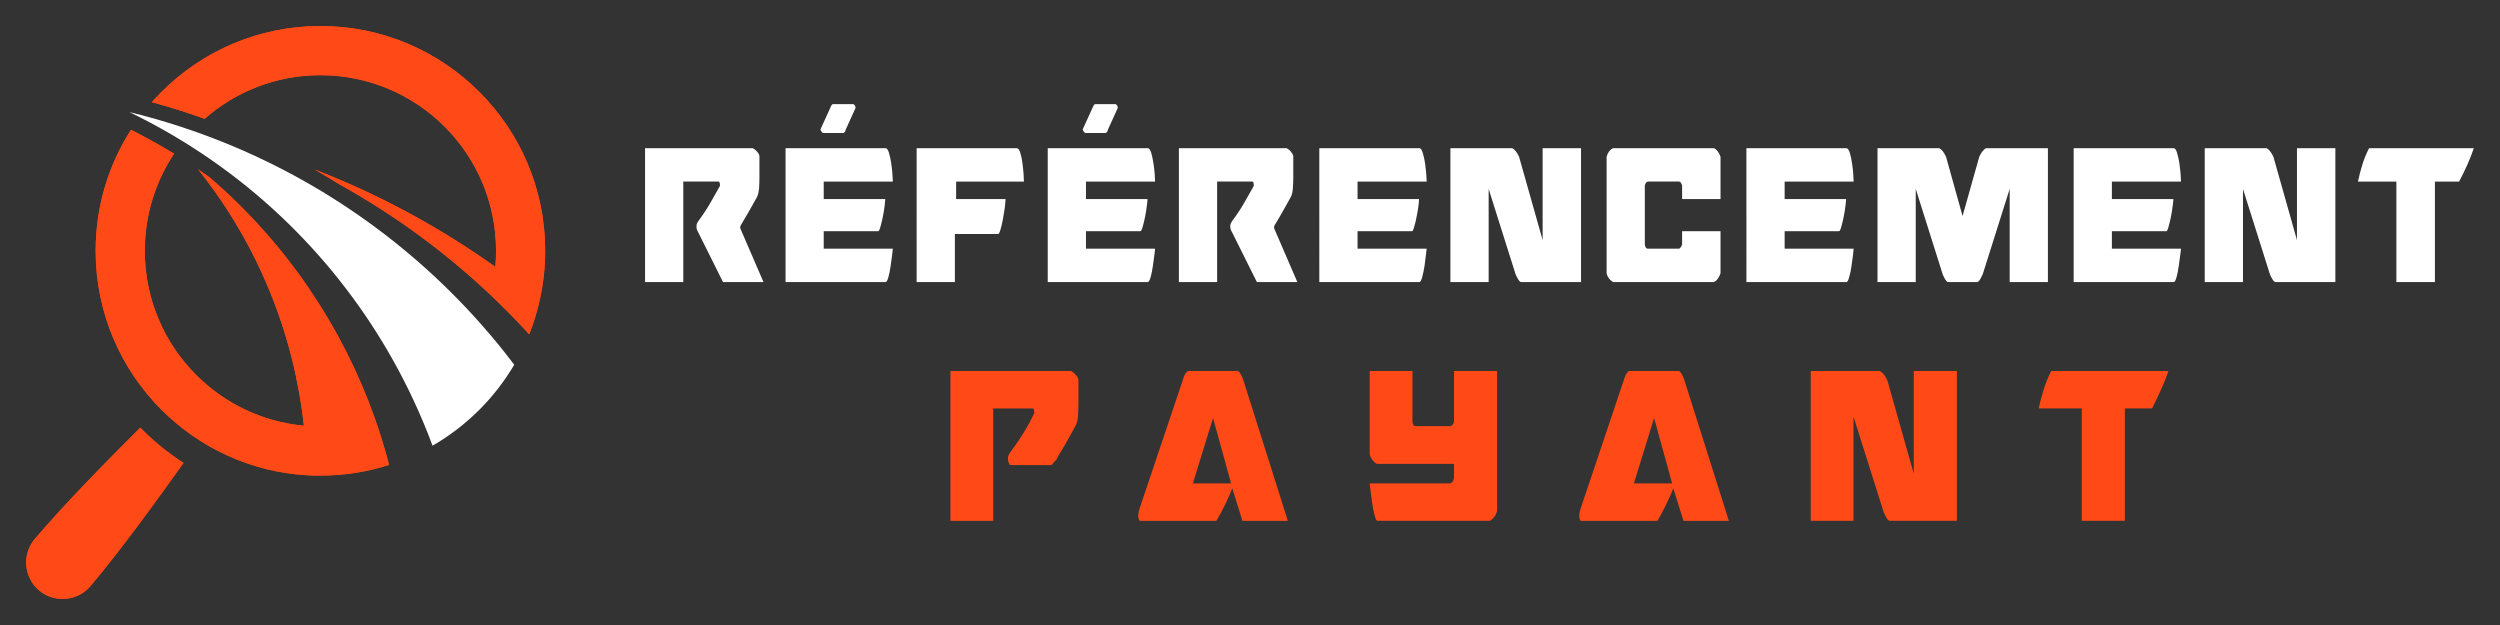
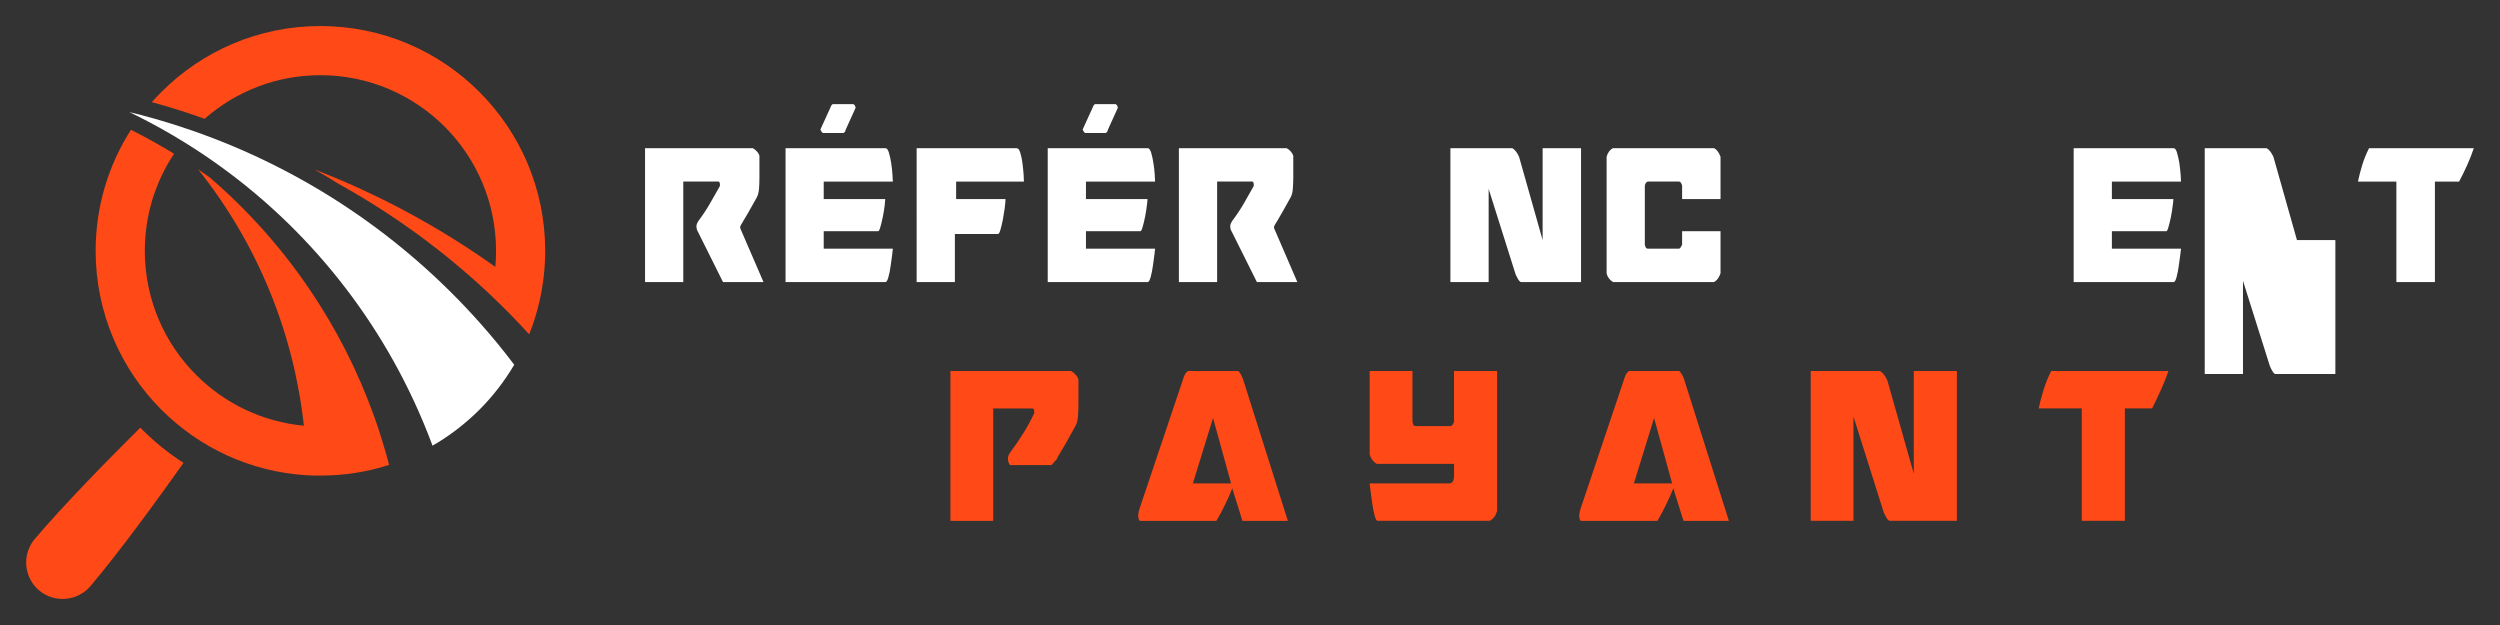
<svg xmlns="http://www.w3.org/2000/svg" xmlns:xlink="http://www.w3.org/1999/xlink" version="1.1" id="Calque_1" x="0px" y="0px" width="240px" height="60px" viewBox="0 0 240 60" enable-background="new 0 0 240 60" xml:space="preserve">
  <rect x="0" y="0" width="240" height="60" fill="#333333" stroke="none" />
  <g>
    <g>
      <g>
        <path fill="#FF4A17" d="M102.824,35.617c0.149,0.075,0.292,0.192,0.435,0.354c0.147,0.16,0.234,0.315,0.271,0.464v2.279     c0,0.358-0.01,0.752-0.04,1.179c-0.024,0.428-0.114,0.771-0.257,1.019c-0.358,0.656-0.659,1.188-0.882,1.585     c-0.229,0.396-0.409,0.705-0.544,0.929c-0.137,0.21-0.23,0.365-0.273,0.451c-0.043,0.1-0.064,0.149-0.064,0.174l-0.521,0.594     H96.95c-0.087-0.147-0.143-0.269-0.162-0.373c-0.019-0.094-0.024-0.195-0.024-0.282c0-0.162,0.068-0.354,0.216-0.563     c0.96-1.275,1.728-2.526,2.31-3.764c0-0.124-0.007-0.236-0.024-0.323c-0.019-0.087-0.074-0.13-0.167-0.13h-3.752v10.791h-4.105     V35.617H102.824z" />
        <path fill="#FF4A17" d="M109.301,49.213c0.013-0.111,0.043-0.223,0.08-0.334l4.158-12.363c0.037-0.149,0.098-0.311,0.178-0.495     c0.081-0.174,0.196-0.315,0.342-0.403h4.753c0.06,0,0.11,0.037,0.17,0.112c0.051,0.063,0.103,0.157,0.163,0.25     c0.05,0.105,0.094,0.195,0.13,0.282c0.037,0.099,0.067,0.173,0.082,0.223l4.276,13.515h-4.358l-0.978-3.126     c-0.161,0.434-0.383,0.936-0.654,1.492c-0.265,0.569-0.56,1.114-0.869,1.634h-7.343c-0.032,0-0.069-0.047-0.105-0.151     c-0.036-0.093-0.055-0.194-0.055-0.281C109.271,49.442,109.28,49.325,109.301,49.213z M118.187,46.409l-1.735-6.285l-1.936,6.285     H118.187z" />
        <path fill="#FF4A17" d="M143.017,49.999h-10.771c-0.1,0-0.205-0.186-0.291-0.544c-0.099-0.359-0.176-0.771-0.233-1.211     c-0.067-0.439-0.117-0.854-0.161-1.219c-0.055-0.378-0.07-0.579-0.07-0.616h7.695c0.162-0.05,0.27-0.13,0.313-0.242     c0.043-0.111,0.077-0.235,0.09-0.384v-1.251h-7.424c-0.383-0.247-0.601-0.574-0.675-0.947v-7.968h4.105v4.86     c0.037,0.186,0.073,0.3,0.111,0.344c0.036,0.043,0.093,0.077,0.191,0.09h3.399c0.136-0.087,0.241-0.235,0.291-0.434v-4.86h4.135     v13.435C143.611,49.485,143.377,49.801,143.017,49.999z" />
        <path fill="#FF4A17" d="M151.642,49.213c0.013-0.111,0.043-0.223,0.08-0.334l4.154-12.363c0.038-0.149,0.103-0.311,0.183-0.495     c0.081-0.174,0.195-0.315,0.332-0.403h4.76c0.063,0,0.112,0.037,0.162,0.112c0.062,0.063,0.111,0.157,0.173,0.25     c0.05,0.105,0.093,0.195,0.13,0.282c0.037,0.099,0.067,0.173,0.081,0.223l4.277,13.515h-4.358l-0.978-3.126     c-0.161,0.434-0.385,0.936-0.656,1.492c-0.272,0.569-0.558,1.114-0.867,1.634h-7.343c-0.037,0-0.074-0.047-0.111-0.151     c-0.037-0.093-0.05-0.194-0.05-0.281C151.61,49.442,151.617,49.325,151.642,49.213z M160.526,46.409l-1.734-6.285l-1.938,6.285     H160.526z" />
        <path fill="#FF4A17" d="M173.83,49.999V35.617h6.637c0.161,0.088,0.294,0.211,0.413,0.372c0.117,0.173,0.225,0.347,0.312,0.545     l2.532,8.946v-9.863h4.136v14.382h-6.445c-0.05,0-0.114-0.037-0.182-0.111c-0.057-0.074-0.121-0.157-0.171-0.251     c-0.062-0.104-0.108-0.194-0.151-0.293c-0.043-0.087-0.077-0.162-0.09-0.212l-2.885-9.138v10.005H173.83z" />
        <path fill="#FF4A17" d="M203.986,39.208v10.791h-4.135V39.208h-4.137c0.124-0.582,0.279-1.17,0.465-1.776     c0.186-0.595,0.427-1.195,0.736-1.814h11.256c-0.198,0.582-0.431,1.167-0.696,1.756c-0.266,0.588-0.555,1.191-0.876,1.835     H203.986z" />
      </g>
      <g>
        <path fill="#FFFFFF" d="M72.275,14.225c0.132,0.068,0.258,0.177,0.389,0.315c0.132,0.148,0.212,0.292,0.241,0.417v2.039     c0,0.32-0.008,0.673-0.031,1.056c-0.029,0.385-0.106,0.69-0.232,0.919c-0.326,0.572-0.587,1.055-0.793,1.408     c-0.2,0.356-0.36,0.63-0.486,0.825c-0.12,0.195-0.201,0.326-0.241,0.406s-0.06,0.138-0.06,0.148v0.149l2.233,5.17h-3.887     l-2.382-4.78c-0.081-0.138-0.126-0.238-0.143-0.336c-0.018-0.085-0.023-0.168-0.023-0.248c0-0.149,0.063-0.314,0.195-0.51     c0.435-0.584,0.81-1.156,1.125-1.706c0.32-0.55,0.632-1.1,0.936-1.649c0-0.114-0.006-0.205-0.023-0.285     c-0.018-0.093-0.063-0.133-0.143-0.133h-3.355v9.647h-3.67V14.225H72.275z" />
        <path fill="#FFFFFF" d="M85.009,27.078h-9.596V14.225h9.596c0.132,0,0.238,0.148,0.329,0.436c0.086,0.297,0.16,0.624,0.218,1.002     c0.057,0.365,0.098,0.735,0.12,1.084c0.023,0.351,0.037,0.57,0.037,0.685h-6.636v1.678h5.909c0,0.104-0.02,0.313-0.06,0.649     c-0.04,0.327-0.097,0.676-0.172,1.049c-0.074,0.36-0.152,0.681-0.231,0.961c-0.081,0.292-0.155,0.427-0.218,0.427h-5.228v1.678     h6.636c0,0.034-0.02,0.221-0.06,0.547c-0.041,0.338-0.092,0.699-0.149,1.094c-0.052,0.396-0.126,0.765-0.217,1.084     C85.201,26.918,85.106,27.078,85.009,27.078z M82.141,10.343l-0.945,2.084c-0.035,0.138-0.072,0.221-0.112,0.261     s-0.083,0.06-0.135,0.083h-1.941c-0.114-0.069-0.194-0.184-0.246-0.344l0.95-2.084c0.08-0.217,0.16-0.332,0.24-0.344h1.97     C82.037,10.045,82.105,10.16,82.141,10.343z" />
        <path fill="#FFFFFF" d="M97.594,14.225c0.149,0,0.266,0.148,0.352,0.436c0.092,0.297,0.164,0.624,0.209,1.002     c0.051,0.365,0.083,0.735,0.111,1.084c0.023,0.351,0.031,0.57,0.031,0.685h-6.509v1.678h4.741c0,0.194-0.029,0.486-0.074,0.854     c-0.052,0.378-0.112,0.744-0.181,1.122c-0.074,0.366-0.152,0.698-0.232,0.973c-0.081,0.275-0.16,0.407-0.246,0.407h-4.128v4.614     h-3.67V14.225H97.594z" />
        <path fill="#FFFFFF" d="M110.182,27.078h-9.6V14.225h9.6c0.129,0,0.241,0.148,0.331,0.436c0.086,0.297,0.16,0.624,0.216,1.002     c0.059,0.365,0.1,0.735,0.124,1.084c0.021,0.351,0.033,0.57,0.033,0.685h-6.634v1.678h5.908c0,0.104-0.021,0.313-0.065,0.649     c-0.04,0.327-0.092,0.676-0.166,1.049c-0.074,0.36-0.151,0.681-0.231,0.961c-0.081,0.292-0.155,0.427-0.219,0.427h-5.227v1.678     h6.634c0,0.034-0.019,0.221-0.058,0.547c-0.041,0.338-0.091,0.699-0.149,1.094c-0.056,0.396-0.126,0.765-0.216,1.084     C110.373,26.918,110.28,27.078,110.182,27.078z M107.315,10.343l-0.945,2.084c-0.034,0.138-0.071,0.221-0.112,0.261     c-0.04,0.04-0.082,0.06-0.134,0.083h-1.941c-0.114-0.069-0.195-0.184-0.246-0.344l0.951-2.084c0.08-0.217,0.16-0.332,0.24-0.344     h1.97C107.212,10.045,107.28,10.16,107.315,10.343z" />
        <path fill="#FFFFFF" d="M123.522,14.225c0.128,0.068,0.265,0.177,0.392,0.315c0.126,0.148,0.206,0.292,0.241,0.417v2.039     c0,0.32-0.011,0.673-0.039,1.056c-0.017,0.385-0.095,0.69-0.231,0.919c-0.321,0.572-0.586,1.055-0.788,1.408     c-0.199,0.356-0.36,0.63-0.479,0.825c-0.121,0.195-0.212,0.326-0.251,0.406c-0.041,0.08-0.056,0.138-0.056,0.148v0.149     l2.233,5.17h-3.883l-2.383-4.78c-0.08-0.138-0.137-0.238-0.147-0.336c-0.021-0.085-0.028-0.168-0.028-0.248     c0-0.149,0.067-0.314,0.193-0.51c0.438-0.584,0.817-1.156,1.132-1.706c0.315-0.55,0.626-1.1,0.936-1.649     c0-0.114-0.007-0.205-0.026-0.285c-0.013-0.093-0.061-0.133-0.139-0.133h-3.355v9.647h-3.671V14.225H123.522z" />
-         <path fill="#FFFFFF" d="M126.655,14.225h9.602c0.126,0,0.237,0.148,0.323,0.436c0.098,0.297,0.16,0.624,0.224,1.002     c0.051,0.365,0.091,0.735,0.12,1.084c0.028,0.351,0.037,0.57,0.037,0.685h-6.636v1.678h5.902c0,0.104-0.015,0.313-0.054,0.649     c-0.04,0.327-0.104,0.676-0.178,1.049c-0.074,0.36-0.14,0.681-0.231,0.961c-0.08,0.292-0.143,0.427-0.212,0.427h-5.228v1.678     h6.636c0,0.034-0.026,0.221-0.066,0.547c-0.04,0.338-0.086,0.699-0.137,1.094c-0.063,0.396-0.138,0.765-0.224,1.084     c-0.085,0.321-0.186,0.481-0.277,0.481h-9.602V14.225z" />
        <path fill="#FFFFFF" d="M139.239,27.078V14.225h5.932c0.149,0.08,0.272,0.194,0.382,0.344c0.108,0.149,0.197,0.31,0.277,0.48     l2.262,7.999v-8.823h3.687v12.854h-5.754c-0.046,0-0.106-0.034-0.157-0.092c-0.063-0.068-0.112-0.146-0.157-0.231     c-0.046-0.085-0.101-0.181-0.141-0.261s-0.06-0.138-0.083-0.194l-2.577-8.165v8.943H139.239z" />
        <path fill="#FFFFFF" d="M164.541,27.078h-9.693c-0.344-0.217-0.545-0.51-0.613-0.842V15.049c0.104-0.389,0.304-0.664,0.613-0.824     h9.693c0.263,0.114,0.47,0.39,0.63,0.824v4.06h-3.688V17.82c-0.058-0.217-0.144-0.355-0.269-0.39h-3.04     c-0.15,0.068-0.236,0.195-0.271,0.39v5.662c0.034,0.149,0.069,0.253,0.104,0.298c0.022,0.046,0.085,0.081,0.167,0.092h3.04     c0.08-0.057,0.131-0.123,0.166-0.174c0.034-0.063,0.068-0.136,0.103-0.216v-1.288h3.688v4.042     c-0.08,0.218-0.166,0.401-0.27,0.527C164.81,26.901,164.689,26.998,164.541,27.078z" />
-         <path fill="#FFFFFF" d="M167.655,14.225h9.591c0.137,0,0.236,0.148,0.334,0.436c0.086,0.297,0.16,0.624,0.213,1.002     c0.063,0.365,0.103,0.735,0.12,1.084c0.028,0.351,0.037,0.57,0.037,0.685h-6.625v1.678h5.903c0,0.104-0.026,0.313-0.065,0.649     c-0.04,0.327-0.092,0.676-0.167,1.049c-0.074,0.36-0.151,0.681-0.231,0.961c-0.08,0.292-0.154,0.427-0.224,0.427h-5.216v1.678     h6.625c0,0.034-0.015,0.221-0.055,0.547c-0.04,0.338-0.086,0.699-0.149,1.094c-0.052,0.396-0.126,0.765-0.224,1.084     c-0.085,0.321-0.174,0.481-0.276,0.481h-9.591V14.225z" />
-         <path fill="#FFFFFF" d="M196.598,27.078h-3.669v-8.943l-2.577,8.165c-0.023,0.057-0.055,0.114-0.095,0.194     s-0.083,0.176-0.129,0.261c-0.046,0.086-0.105,0.163-0.157,0.231c-0.052,0.058-0.111,0.092-0.158,0.092h-2.696v-0.017     l-0.103,0.017c-0.046,0-0.095-0.034-0.157-0.092c-0.053-0.068-0.102-0.146-0.158-0.231c-0.046-0.085-0.089-0.181-0.129-0.261     s-0.071-0.138-0.083-0.194l-2.576-8.165v8.943h-3.67V14.225h5.932c0.138,0.08,0.271,0.194,0.369,0.344     c0.108,0.149,0.197,0.31,0.277,0.48l1.587,5.691l1.603-5.691c0.08-0.171,0.169-0.331,0.277-0.48s0.231-0.264,0.382-0.344h5.931     V27.078z" />
        <path fill="#FFFFFF" d="M199.071,14.225h9.602c0.126,0,0.237,0.148,0.323,0.436c0.086,0.297,0.16,0.624,0.224,1.002     c0.051,0.365,0.091,0.735,0.12,1.084c0.017,0.351,0.037,0.57,0.037,0.685h-6.636v1.678h5.902c0,0.104-0.015,0.313-0.065,0.649     c-0.04,0.327-0.092,0.676-0.166,1.049c-0.074,0.36-0.151,0.681-0.231,0.961c-0.08,0.292-0.154,0.427-0.212,0.427h-5.228v1.678     h6.636c0,0.034-0.026,0.221-0.066,0.547c-0.04,0.338-0.086,0.699-0.148,1.094c-0.052,0.396-0.126,0.765-0.212,1.084     c-0.085,0.321-0.186,0.481-0.277,0.481h-9.602V14.225z" />
-         <path fill="#FFFFFF" d="M211.655,27.078V14.225h5.932c0.149,0.08,0.272,0.194,0.382,0.344c0.097,0.149,0.197,0.31,0.277,0.48     l2.262,7.999v-8.823h3.687v12.854h-5.754c-0.046,0-0.106-0.034-0.157-0.092c-0.063-0.068-0.112-0.146-0.157-0.231     c-0.058-0.085-0.101-0.181-0.141-0.261s-0.06-0.138-0.083-0.194l-2.577-8.165v8.943H211.655z" />
+         <path fill="#FFFFFF" d="M211.655,27.078V14.225h5.932c0.149,0.08,0.272,0.194,0.382,0.344c0.097,0.149,0.197,0.31,0.277,0.48     l2.262,7.999h3.687v12.854h-5.754c-0.046,0-0.106-0.034-0.157-0.092c-0.063-0.068-0.112-0.146-0.157-0.231     c-0.058-0.085-0.101-0.181-0.141-0.261s-0.06-0.138-0.083-0.194l-2.577-8.165v8.943H211.655z" />
        <path fill="#FFFFFF" d="M233.751,17.431v9.647h-3.699v-9.647h-3.688c0.103-0.515,0.246-1.036,0.406-1.574     c0.161-0.538,0.384-1.082,0.658-1.632h10.055c-0.172,0.527-0.375,1.045-0.609,1.565c-0.235,0.533-0.502,1.08-0.799,1.641H233.751     z" />
      </g>
    </g>
    <g>
      <g>
        <defs>
          <path id="SVGID_1_" d="M12.575,12.463c-2.154,3.352-3.393,7.344-3.393,11.619c0,5.955,2.414,11.351,6.319,15.255      c3.621,3.621,8.519,5.964,13.954,6.287c0.434,0.023,0.867,0.031,1.302,0.031c2.304,0,4.521-0.354,6.595-1.025      c-0.395-1.522-0.859-3.028-1.381-4.512c-3.123-8.779-8.503-16.786-15.855-23.097c-0.363-0.26-0.733-0.521-1.104-0.772      c5.806,7.272,9.198,15.839,10.161,24.618c-4.023-0.37-7.636-2.161-10.334-4.866c-3.053-3.045-4.938-7.266-4.938-11.919      c0-3.447,1.034-6.65,2.808-9.324c-1.293-0.789-2.611-1.522-3.959-2.209L12.575,12.463z M42.683,12.154      c3.053,3.053,4.938,7.273,4.938,11.928c0,0.521-0.023,1.033-0.07,1.538c-5.324-3.795-11.146-6.95-17.346-9.348      c0.813,0.466,1.617,0.946,2.414,1.443c5.284,2.935,10.135,6.5,14.466,10.594c1.286,1.215,2.524,2.477,3.716,3.786      c0.418-1.041,0.749-2.114,1.002-3.227c0.347-1.537,0.535-3.139,0.535-4.787c0-5.964-2.413-11.352-6.318-15.256      C42.107,4.914,36.72,2.5,30.756,2.5c-5.956,0-11.351,2.414-15.255,6.326c-0.316,0.315-0.624,0.639-0.923,0.979      c1.467,0.402,2.927,0.852,4.37,1.356c0.229,0.079,0.458,0.157,0.694,0.245c2.966-2.604,6.854-4.189,11.114-4.189      C35.41,7.217,39.63,9.11,42.683,12.154L42.683,12.154z M17.615,44.44c-1.428-0.923-2.769-2.003-3.991-3.226      c-0.055-0.056-0.103-0.103-0.158-0.158c-3.061,3.045-7.36,7.415-10.121,10.681c-0.024,0.023-0.04,0.047-0.063,0.071      c-0.016,0.023-0.032,0.047-0.055,0.07c-0.016,0.024-0.032,0.048-0.047,0.071c-0.024,0.023-0.04,0.047-0.055,0.071      c-0.016,0.023-0.032,0.047-0.047,0.078c-0.016,0.024-0.032,0.048-0.047,0.071s-0.031,0.048-0.047,0.071      c-0.016,0.031-0.024,0.055-0.04,0.079c-0.016,0.023-0.031,0.055-0.039,0.078c-0.016,0.024-0.032,0.048-0.04,0.079      c-0.016,0.023-0.024,0.048-0.04,0.079c-0.008,0.023-0.024,0.047-0.032,0.079c-0.016,0.023-0.023,0.047-0.031,0.078      c-0.016,0.024-0.024,0.048-0.032,0.079c-0.008,0.023-0.024,0.056-0.031,0.079c-0.008,0.031-0.016,0.056-0.024,0.079      c-0.008,0.031-0.016,0.055-0.023,0.087c-0.008,0.023-0.016,0.055-0.024,0.078c-0.008,0.032-0.016,0.056-0.023,0.087      c0,0.023-0.008,0.056-0.016,0.079C2.58,53.314,2.58,53.339,2.572,53.37c-0.008,0.023-0.008,0.055-0.016,0.079      c0,0.031-0.008,0.055-0.008,0.087c-0.008,0.023-0.008,0.055-0.016,0.078c0,0.032,0,0.063-0.008,0.087c0,0.031,0,0.056,0,0.087      c0,0.023-0.008,0.056-0.008,0.079c0,0.031,0,0.063,0,0.087c0,0.031,0,0.055,0,0.086c0,0.024,0,0.056,0,0.079      c0,0.032,0,0.063,0.008,0.087c0,0.031,0,0.056,0,0.087c0.008,0.023,0.008,0.055,0.008,0.079      c0.008,0.031,0.008,0.055,0.016,0.087c0,0.031,0.008,0.055,0.008,0.086c0.008,0.024,0.008,0.056,0.016,0.079      c0.008,0.031,0.008,0.056,0.016,0.087c0.008,0.023,0.008,0.056,0.016,0.079s0.016,0.055,0.023,0.079      c0.008,0.031,0.016,0.055,0.024,0.086c0.008,0.024,0.016,0.056,0.023,0.079s0.016,0.056,0.024,0.079      c0.007,0.031,0.016,0.056,0.023,0.079c0.016,0.031,0.023,0.055,0.032,0.079c0.008,0.031,0.023,0.055,0.031,0.078      c0.008,0.032,0.024,0.056,0.032,0.079c0.016,0.031,0.023,0.056,0.04,0.079c0.008,0.023,0.023,0.055,0.039,0.079      c0.008,0.023,0.024,0.047,0.04,0.07c0.008,0.032,0.023,0.056,0.04,0.079c0.016,0.023,0.024,0.048,0.04,0.071      s0.031,0.047,0.047,0.079c0.016,0.023,0.031,0.047,0.047,0.07c0.016,0.023,0.031,0.048,0.047,0.071      c0.016,0.023,0.032,0.047,0.056,0.071c0.016,0.023,0.031,0.039,0.047,0.063c0.024,0.023,0.04,0.048,0.056,0.071      c0.023,0.023,0.039,0.047,0.055,0.063c0.023,0.023,0.04,0.047,0.063,0.07c0.016,0.024,0.04,0.04,0.055,0.063      c0.023,0.023,0.047,0.039,0.063,0.063c0.023,0.023,0.047,0.039,0.063,0.063c0.024,0.016,0.047,0.04,0.071,0.056      c0.023,0.023,0.047,0.039,0.063,0.063c1.475,1.246,3.691,1.058,4.938-0.41C11.47,52.976,15.114,47.967,17.615,44.44      L17.615,44.44z" />
        </defs>
        <use xlink:href="#SVGID_1_" overflow="visible" fill-rule="evenodd" clip-rule="evenodd" fill="#FF4A17" />
        <clipPath id="SVGID_2_">
          <use xlink:href="#SVGID_1_" overflow="visible" />
        </clipPath>
-         <polygon clip-path="url(#SVGID_2_)" fill-rule="evenodd" clip-rule="evenodd" fill="#FF4A17" points="2.517,57.921 2.525,2.492      52.346,2.508 52.33,57.93    " />
      </g>
      <path fill-rule="evenodd" clip-rule="evenodd" fill="#FFFFFF" d="M39.685,38.391c0.671,1.436,1.286,2.903,1.838,4.394    c1.648-0.946,3.156-2.114,4.496-3.447c1.287-1.285,2.414-2.745,3.346-4.322c-1.025-1.365-2.114-2.69-3.25-3.968    c-7.367-8.306-16.834-14.751-27.648-18.506c-1.609-0.56-3.242-1.057-4.906-1.498c-0.379-0.095-0.757-0.197-1.144-0.284    c0.332,0.157,0.663,0.323,0.994,0.489c1.428,0.726,2.816,1.498,4.157,2.326C27.404,19.617,34.984,28.325,39.685,38.391    L39.685,38.391z" />
    </g>
  </g>
</svg>